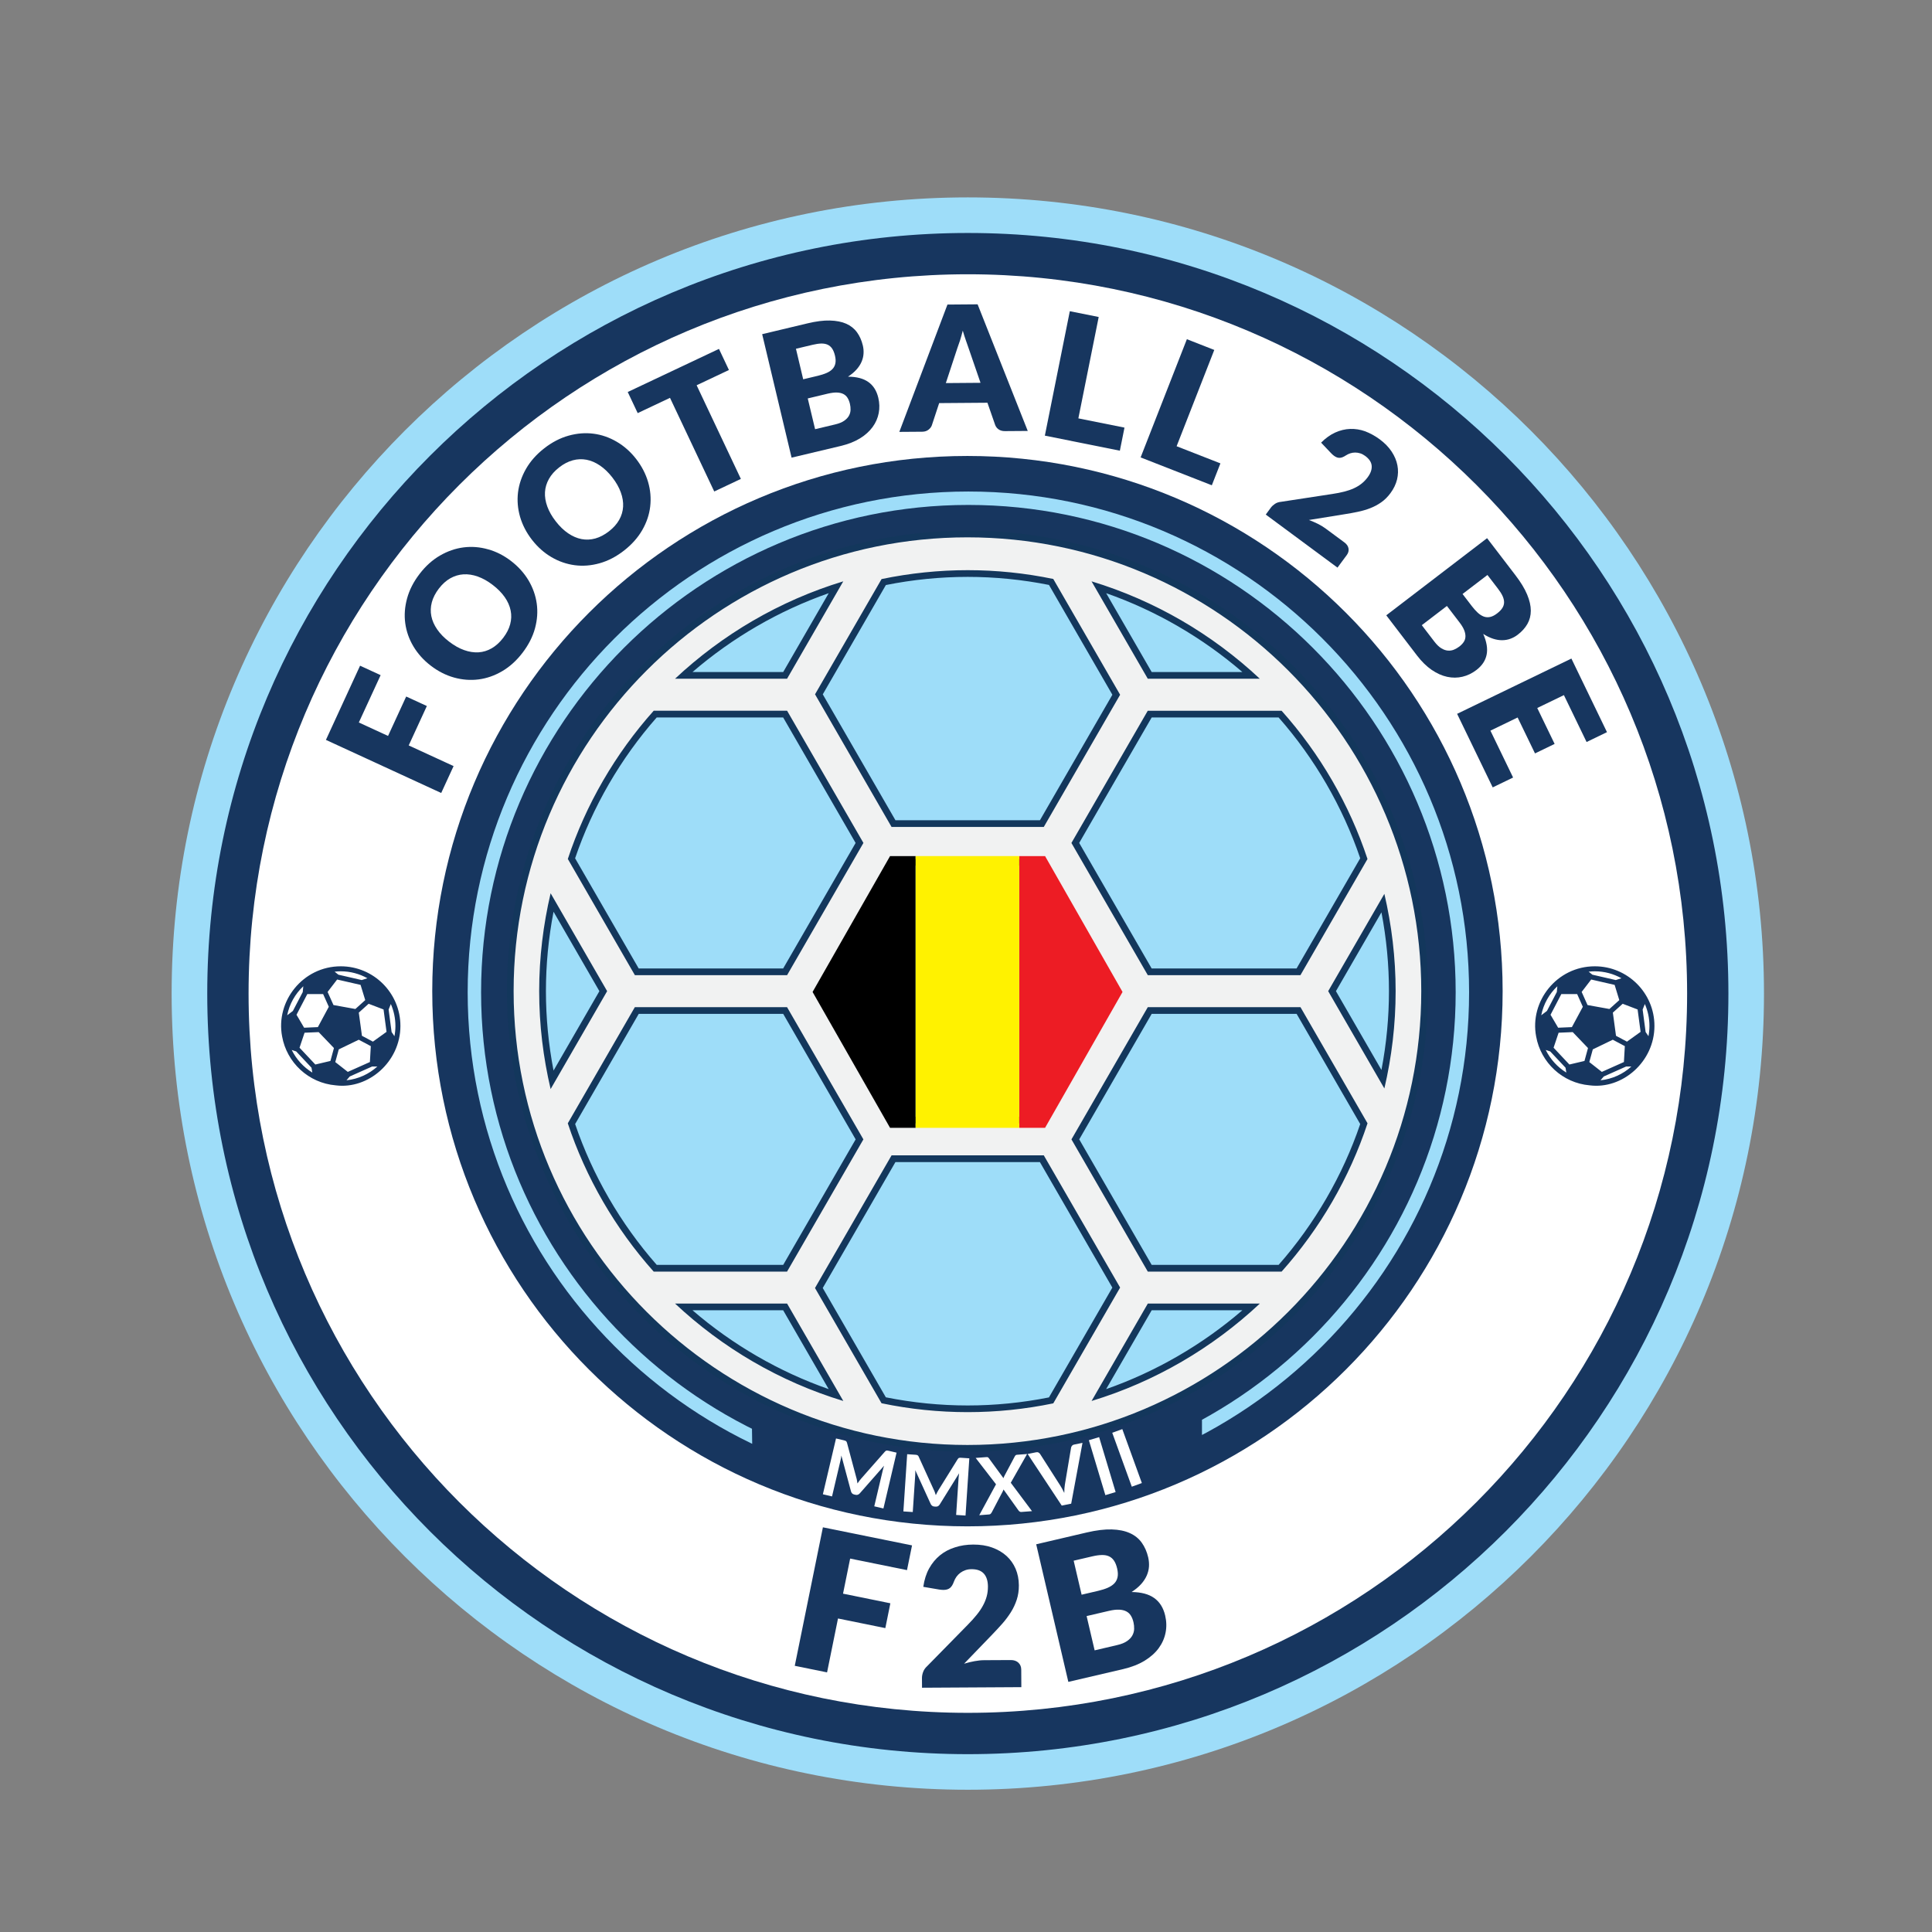
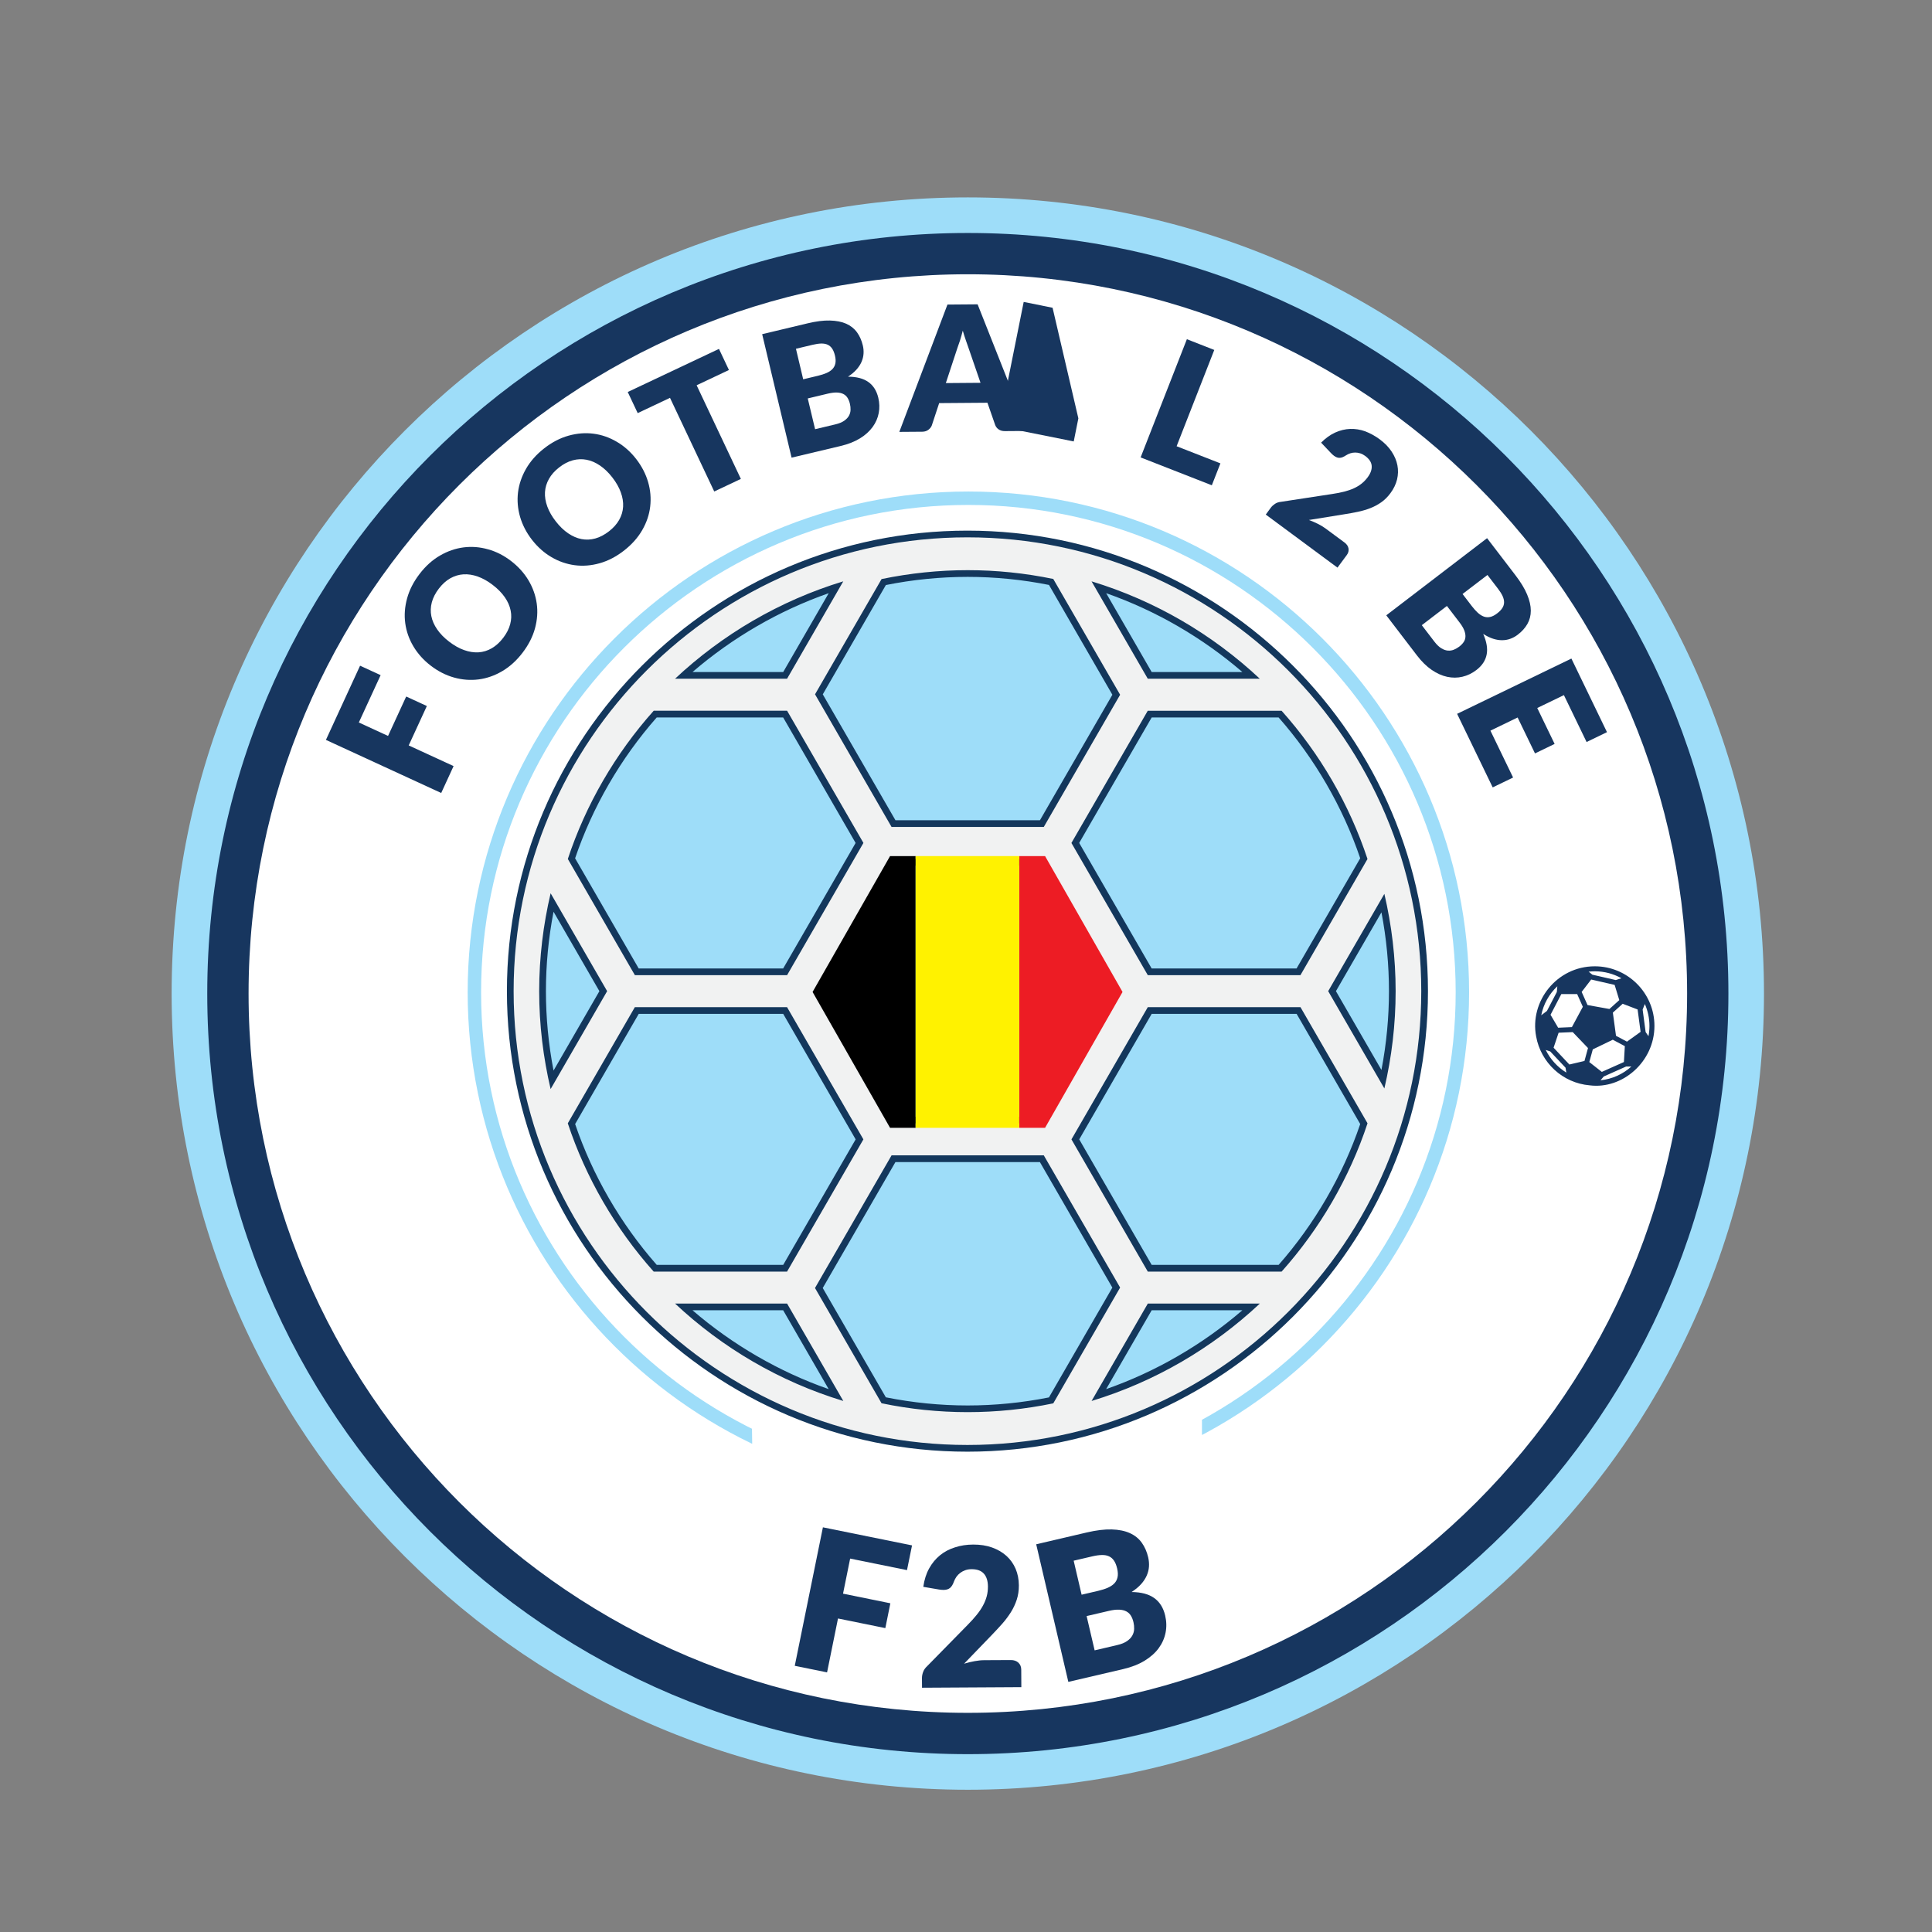
<svg xmlns="http://www.w3.org/2000/svg" xmlns:xlink="http://www.w3.org/1999/xlink" version="1.1" id="Layer_1" x="0px" y="0px" viewBox="0 0 576 576" style="enable-background:new 0 0 576 576;" xml:space="preserve">
  <rect x="0" y="0" width="576" height="576" fill="#808080" stroke="none" />
  <style type="text/css">
	.st0{clip-path:url(#SVGID_2_);}
	.st1{fill:#9EDDF9;}
	.st2{clip-path:url(#SVGID_4_);}
	.st3{fill:#17365F;}
	.st4{clip-path:url(#SVGID_6_);}
	.st5{fill:#FFFFFF;}
	.st6{enable-background:new    ;}
	.st7{clip-path:url(#SVGID_8_);}
	.st8{clip-path:url(#SVGID_10_);}
	.st9{clip-path:url(#SVGID_12_);}
	.st10{clip-path:url(#SVGID_14_);}
	.st11{clip-path:url(#SVGID_16_);}
	.st12{clip-path:url(#SVGID_18_);}
	.st13{fill:#F1F2F2;}
	.st14{clip-path:url(#SVGID_20_);}
	.st15{fill:#13375C;}
	.st16{clip-path:url(#SVGID_22_);}
	.st17{fill:#ED1C24;}
	.st18{clip-path:url(#SVGID_24_);}
	.st19{clip-path:url(#SVGID_26_);}
	.st20{fill:#FFF200;}
	.st21{clip-path:url(#SVGID_28_);}
	.st22{clip-path:url(#SVGID_30_);}
</style>
  <g>
    <g>
      <defs>
        <rect id="SVGID_1_" y="0" width="576" height="576" />
      </defs>
      <clipPath id="SVGID_2_">
        <use xlink:href="#SVGID_1_" style="overflow:visible;" />
      </clipPath>
      <g class="st0">
        <path class="st1" d="M525.91,296.22c0,131.1-106.27,237.37-237.37,237.37c-131.09,0-237.37-106.27-237.37-237.37     S157.45,58.85,288.55,58.85C419.64,58.85,525.91,165.12,525.91,296.22" />
      </g>
    </g>
    <g>
      <defs>
        <rect id="SVGID_3_" y="0" width="576" height="576" />
      </defs>
      <clipPath id="SVGID_4_">
        <use xlink:href="#SVGID_3_" style="overflow:visible;" />
      </clipPath>
      <g class="st2">
        <path class="st3" d="M515.3,296.22c0,125.23-101.52,226.76-226.76,226.76S61.79,421.45,61.79,296.22S163.31,69.46,288.55,69.46     S515.3,170.98,515.3,296.22" />
      </g>
    </g>
    <g>
      <defs>
        <rect id="SVGID_5_" y="0" width="576" height="576" />
      </defs>
      <clipPath id="SVGID_6_">
        <use xlink:href="#SVGID_5_" style="overflow:visible;" />
      </clipPath>
      <g class="st4">
        <path class="st5" d="M502.99,296.22c0,118.43-96.01,214.44-214.44,214.44S74.11,414.65,74.11,296.22s96-214.45,214.44-214.45     S502.99,177.78,502.99,296.22" />
      </g>
    </g>
  </g>
  <g class="st6">
    <path class="st3" d="M107.35,198.47l6.13,2.82l-6.5,14.11l8.71,4.01l5.41-11.75l6.16,2.83l-5.41,11.75l13.38,6.16l-3.69,8.02   l-34.37-15.83L107.35,198.47z" />
  </g>
  <g class="st6">
    <path class="st3" d="M152.37,167.26c2.17,1.67,3.9,3.59,5.2,5.77c1.29,2.18,2.11,4.48,2.45,6.9c0.34,2.42,0.16,4.89-0.52,7.41   c-0.69,2.52-1.93,4.94-3.72,7.28c-1.79,2.34-3.82,4.17-6.07,5.49c-2.26,1.32-4.6,2.14-7.03,2.45c-2.43,0.31-4.87,0.12-7.31-0.56   c-2.44-0.68-4.75-1.86-6.92-3.52c-2.17-1.66-3.9-3.59-5.2-5.77s-2.1-4.48-2.43-6.9c-0.33-2.42-0.14-4.89,0.55-7.42   c0.69-2.52,1.93-4.95,3.73-7.29c1.79-2.34,3.82-4.16,6.08-5.47c2.26-1.31,4.6-2.12,7.02-2.43c2.42-0.31,4.85-0.12,7.29,0.57   C147.91,164.43,150.21,165.6,152.37,167.26z M146.9,174.39c-1.48-1.14-2.97-1.97-4.45-2.5c-1.48-0.53-2.91-0.74-4.29-0.66   c-1.38,0.09-2.69,0.49-3.93,1.19c-1.24,0.71-2.37,1.73-3.39,3.06c-1.03,1.35-1.73,2.71-2.1,4.1c-0.37,1.39-0.41,2.76-0.14,4.11   c0.27,1.35,0.85,2.68,1.75,3.97c0.89,1.3,2.08,2.51,3.57,3.65c1.5,1.15,2.99,1.99,4.47,2.51c1.48,0.53,2.91,0.74,4.29,0.66   c1.38-0.09,2.69-0.49,3.93-1.21c1.24-0.72,2.38-1.75,3.41-3.1c1.02-1.33,1.72-2.69,2.08-4.06c0.37-1.38,0.42-2.74,0.14-4.1   c-0.27-1.35-0.85-2.68-1.75-3.97C149.59,176.76,148.4,175.53,146.9,174.39z" />
  </g>
  <g class="st6">
    <path class="st3" d="M189.64,136.81c1.68,2.16,2.87,4.46,3.58,6.89s0.91,4.87,0.63,7.3s-1.07,4.77-2.37,7.03   c-1.3,2.26-3.11,4.3-5.43,6.11s-4.74,3.07-7.26,3.78c-2.52,0.71-4.99,0.91-7.42,0.59s-4.74-1.11-6.93-2.39s-4.13-3-5.81-5.15   c-1.68-2.16-2.87-4.46-3.58-6.89c-0.7-2.44-0.9-4.87-0.61-7.29c0.3-2.42,1.1-4.77,2.4-7.04c1.31-2.27,3.12-4.31,5.44-6.11   c2.32-1.81,4.74-3.06,7.26-3.76c2.52-0.7,4.98-0.89,7.4-0.58s4.72,1.11,6.91,2.39C186.04,132.96,187.97,134.67,189.64,136.81z    M182.55,142.33c-1.15-1.48-2.38-2.66-3.68-3.54c-1.3-0.88-2.63-1.46-3.99-1.72c-1.36-0.26-2.72-0.21-4.1,0.16   c-1.38,0.37-2.73,1.07-4.06,2.11c-1.34,1.04-2.36,2.19-3.06,3.44c-0.7,1.25-1.1,2.57-1.18,3.94c-0.08,1.38,0.15,2.81,0.69,4.29   c0.54,1.48,1.38,2.96,2.53,4.43c1.16,1.49,2.39,2.68,3.69,3.56c1.3,0.88,2.63,1.46,3.99,1.72c1.35,0.26,2.72,0.2,4.1-0.18   c1.38-0.38,2.74-1.1,4.08-2.14c1.33-1.03,2.34-2.17,3.04-3.41c0.7-1.24,1.09-2.55,1.17-3.92c0.08-1.38-0.15-2.81-0.69-4.29   C184.55,145.31,183.71,143.82,182.55,142.33z" />
  </g>
  <g class="st6">
    <path class="st3" d="M214.35,104.02l2.97,6.29l-9.63,4.55l13.19,27.92l-7.94,3.75l-13.19-27.92l-9.63,4.55l-2.97-6.29   L214.35,104.02z" />
  </g>
  <g class="st6">
    <path class="st3" d="M236,136.44l-8.77-36.81l13.54-3.23c2.54-0.61,4.76-0.89,6.66-0.84c1.9,0.05,3.51,0.36,4.85,0.95   c1.33,0.59,2.4,1.44,3.21,2.55c0.81,1.11,1.39,2.42,1.75,3.93c0.2,0.83,0.27,1.65,0.21,2.47c-0.05,0.82-0.25,1.63-0.6,2.43   c-0.34,0.79-0.85,1.56-1.51,2.3c-0.66,0.74-1.5,1.44-2.52,2.11c2.57,0.01,4.59,0.54,6.07,1.59s2.46,2.6,2.96,4.68   c0.37,1.57,0.42,3.1,0.13,4.59c-0.29,1.49-0.89,2.88-1.83,4.16s-2.19,2.41-3.77,3.38c-1.58,0.97-3.48,1.72-5.69,2.25L236,136.44z    M239.46,113.08l4.45-1.06c0.94-0.23,1.78-0.5,2.5-0.81c0.73-0.32,1.31-0.7,1.76-1.17s0.74-1.02,0.88-1.68   c0.14-0.65,0.1-1.43-0.11-2.32c-0.21-0.88-0.49-1.58-0.85-2.11c-0.36-0.53-0.81-0.92-1.34-1.16c-0.54-0.25-1.18-0.36-1.91-0.35   c-0.74,0.02-1.58,0.14-2.54,0.37l-5,1.19L239.46,113.08z M240.82,118.79l2.19,9.17l6.01-1.43c1.13-0.27,2.02-0.63,2.67-1.09   c0.65-0.46,1.12-0.96,1.42-1.51c0.3-0.55,0.45-1.13,0.47-1.74c0.02-0.61-0.05-1.21-0.19-1.8c-0.16-0.67-0.39-1.26-0.7-1.76   c-0.31-0.5-0.72-0.88-1.23-1.15c-0.52-0.27-1.15-0.42-1.91-0.45c-0.76-0.03-1.67,0.08-2.75,0.33L240.82,118.79z" />
  </g>
  <g class="st6">
    <path class="st3" d="M306.41,128.48l-6.8,0.05c-0.76,0.01-1.39-0.17-1.89-0.52s-0.84-0.8-1.04-1.36l-2.29-6.58l-14.39,0.11   l-2.18,6.61c-0.17,0.49-0.5,0.93-1,1.32c-0.5,0.39-1.11,0.59-1.84,0.6l-6.86,0.05l14.35-37.96l8.99-0.07L306.41,128.48z    M281.99,114.21l10.34-0.08l-3.56-10.34c-0.23-0.66-0.5-1.43-0.81-2.32c-0.31-0.89-0.62-1.85-0.92-2.89   c-0.27,1.06-0.55,2.04-0.83,2.94c-0.29,0.9-0.56,1.68-0.81,2.34L281.99,114.21z" />
  </g>
  <g class="st6">
-     <path class="st3" d="M321.5,124.73l13.75,2.76l-1.38,6.88l-22.36-4.49l7.44-37.1l8.61,1.73L321.5,124.73z" />
+     <path class="st3" d="M321.5,124.73l-1.38,6.88l-22.36-4.49l7.44-37.1l8.61,1.73L321.5,124.73z" />
  </g>
  <g class="st6">
    <path class="st3" d="M350.79,133.04l13.06,5.11l-2.56,6.53l-21.23-8.31l13.79-35.24l8.17,3.2L350.79,133.04z" />
  </g>
  <g class="st6">
</g>
  <g class="st6">
    <path class="st3" d="M411.32,130.96c1.5,1.11,2.69,2.33,3.57,3.66c0.88,1.33,1.46,2.7,1.73,4.11c0.27,1.41,0.23,2.82-0.11,4.23   c-0.35,1.41-1,2.77-1.96,4.06c-0.82,1.11-1.74,2.03-2.76,2.74c-1.01,0.71-2.11,1.3-3.28,1.75c-1.18,0.45-2.42,0.82-3.73,1.09   c-1.31,0.27-2.67,0.52-4.09,0.74l-10.46,1.69c0.93,0.34,1.82,0.73,2.66,1.14c0.84,0.42,1.59,0.87,2.25,1.35l5.68,4.2   c0.7,0.52,1.1,1.11,1.22,1.79c0.12,0.68-0.05,1.34-0.51,1.96l-2.78,3.76l-21.38-15.82l1.54-2.09c0.3-0.4,0.7-0.77,1.21-1.11   c0.51-0.34,1.11-0.54,1.8-0.6l15.3-2.34c1.31-0.19,2.49-0.43,3.55-0.7s2.02-0.6,2.87-0.99c0.85-0.39,1.61-0.85,2.28-1.38   s1.28-1.16,1.83-1.9c0.9-1.21,1.29-2.35,1.2-3.43s-0.74-2.05-1.92-2.93c-0.49-0.36-0.98-0.62-1.49-0.78   c-0.51-0.16-1.01-0.24-1.5-0.24c-0.5,0-0.98,0.07-1.44,0.22c-0.47,0.15-0.91,0.36-1.33,0.63c-0.69,0.46-1.3,0.71-1.85,0.73   c-0.55,0.03-1.11-0.18-1.7-0.61c-0.14-0.1-0.28-0.22-0.43-0.35c-0.15-0.13-0.3-0.27-0.44-0.43l-2.98-3.14   c1.35-1.35,2.75-2.36,4.22-3.02c1.47-0.66,2.95-1.02,4.45-1.07s2.99,0.18,4.47,0.71C408.49,129.16,409.93,129.94,411.32,130.96z" />
  </g>
  <g class="st6">
</g>
  <g class="st6">
    <path class="st3" d="M413.3,183.45l30.05-23l8.46,11.05c1.59,2.08,2.75,3.99,3.48,5.74c0.73,1.75,1.1,3.36,1.1,4.82   c0,1.46-0.34,2.78-1.02,3.97c-0.68,1.19-1.64,2.26-2.88,3.2c-0.67,0.52-1.4,0.92-2.17,1.2c-0.77,0.29-1.59,0.43-2.46,0.44   c-0.87,0.01-1.77-0.14-2.71-0.44c-0.94-0.3-1.92-0.78-2.95-1.44c1.03,2.35,1.38,4.41,1.02,6.18c-0.35,1.78-1.38,3.31-3.07,4.6   c-1.28,0.98-2.66,1.64-4.14,1.99c-1.48,0.35-2.99,0.36-4.54,0.03c-1.55-0.33-3.09-1.02-4.63-2.07c-1.53-1.05-2.99-2.48-4.37-4.28   L413.3,183.45z M431.38,180.66l-7.49,5.73l3.76,4.91c0.71,0.92,1.4,1.58,2.08,1.99c0.68,0.41,1.33,0.63,1.96,0.68   c0.63,0.04,1.22-0.05,1.78-0.28c0.56-0.23,1.08-0.54,1.57-0.9c0.55-0.42,0.99-0.87,1.32-1.35c0.33-0.48,0.51-1.01,0.54-1.6   s-0.09-1.22-0.36-1.93c-0.28-0.7-0.75-1.5-1.43-2.38L431.38,180.66z M436.04,177.09l2.78,3.63c0.59,0.77,1.17,1.42,1.76,1.96   c0.58,0.53,1.18,0.91,1.79,1.14c0.61,0.22,1.24,0.26,1.89,0.12c0.65-0.14,1.35-0.49,2.07-1.05c0.72-0.55,1.24-1.09,1.58-1.63   c0.34-0.54,0.51-1.11,0.51-1.7c0-0.59-0.15-1.22-0.46-1.89c-0.31-0.67-0.77-1.39-1.37-2.17l-3.13-4.08L436.04,177.09z" />
  </g>
  <g class="st6">
    <path class="st3" d="M479.1,218.28l-6.08,2.94l-6.76-13.98l-7.95,3.84l5.18,10.71l-5.85,2.83l-5.18-10.71l-8.11,3.92l6.76,13.98   l-6.08,2.94l-10.61-21.93l34.07-16.48L479.1,218.28z" />
  </g>
  <g class="st6">
    <path class="st3" d="M271.91,460.74l-1.5,7.37l-16.95-3.44l-2.12,10.46l14.11,2.87l-1.5,7.4l-14.11-2.87l-3.26,16.07l-9.63-1.96   l8.39-41.29L271.91,460.74z" />
  </g>
  <g class="st6">
    <path class="st3" d="M290.15,460.49c2.08-0.01,3.96,0.28,5.63,0.88c1.67,0.6,3.1,1.43,4.28,2.5c1.18,1.07,2.09,2.36,2.73,3.84   c0.63,1.49,0.96,3.13,0.97,4.93c0.01,1.54-0.2,2.97-0.63,4.28c-0.43,1.31-1.01,2.56-1.76,3.75c-0.75,1.19-1.61,2.34-2.6,3.46   c-0.99,1.11-2.04,2.24-3.15,3.39l-8.19,8.49c1.06-0.32,2.1-0.57,3.13-0.76s2-0.29,2.9-0.29l7.87-0.04   c0.96-0.01,1.73,0.26,2.29,0.78c0.56,0.53,0.85,1.22,0.85,2.09l0.03,5.21l-29.61,0.17l-0.02-2.89c0-0.56,0.11-1.16,0.34-1.79   c0.23-0.64,0.63-1.22,1.2-1.74l12.07-12.3c1.04-1.05,1.93-2.04,2.7-2.99c0.77-0.95,1.4-1.88,1.89-2.8c0.5-0.92,0.87-1.84,1.11-2.75   c0.25-0.92,0.36-1.89,0.36-2.91c-0.01-1.68-0.42-2.96-1.22-3.85c-0.81-0.89-2.03-1.33-3.67-1.32c-0.67,0-1.29,0.1-1.85,0.3   c-0.56,0.2-1.06,0.46-1.5,0.79c-0.44,0.33-0.82,0.72-1.14,1.16c-0.31,0.45-0.57,0.93-0.76,1.45c-0.3,0.87-0.69,1.5-1.16,1.89   c-0.47,0.39-1.11,0.58-1.92,0.59c-0.19,0-0.4-0.01-0.62-0.03s-0.45-0.05-0.68-0.08l-4.75-0.81c0.3-2.1,0.88-3.94,1.75-5.5   s1.95-2.87,3.25-3.92c1.29-1.05,2.78-1.83,4.45-2.35C286.42,460.76,288.22,460.5,290.15,460.49z" />
  </g>
  <g class="st6">
    <path class="st3" d="M318.51,501.43l-9.58-41.02l15.09-3.53c2.83-0.66,5.31-0.96,7.42-0.9c2.11,0.06,3.91,0.42,5.39,1.09   c1.48,0.66,2.67,1.61,3.56,2.85c0.89,1.24,1.54,2.7,1.93,4.39c0.21,0.92,0.29,1.84,0.23,2.75c-0.06,0.92-0.29,1.81-0.68,2.7   c-0.39,0.88-0.95,1.73-1.69,2.55c-0.74,0.82-1.68,1.59-2.81,2.33c2.86,0.03,5.1,0.62,6.74,1.79c1.64,1.17,2.73,2.91,3.27,5.22   c0.41,1.75,0.45,3.45,0.12,5.11c-0.33,1.66-1.01,3.2-2.05,4.62c-1.04,1.42-2.45,2.67-4.22,3.75c-1.77,1.08-3.88,1.9-6.34,2.48   L318.51,501.43z M322.47,475.44l4.96-1.16c1.05-0.25,1.98-0.54,2.79-0.89s1.47-0.78,1.97-1.29c0.5-0.51,0.83-1.13,0.99-1.86   s0.12-1.59-0.11-2.59c-0.23-0.98-0.54-1.76-0.94-2.35c-0.39-0.59-0.89-1.02-1.49-1.3c-0.6-0.28-1.31-0.41-2.13-0.39   c-0.82,0.01-1.76,0.14-2.83,0.39l-5.58,1.3L322.47,475.44z M323.96,481.81l2.39,10.22l6.7-1.57c1.26-0.29,2.25-0.69,2.97-1.2   c0.72-0.5,1.25-1.06,1.58-1.68c0.33-0.61,0.51-1.26,0.53-1.93c0.02-0.68-0.05-1.34-0.2-2c-0.17-0.75-0.43-1.4-0.77-1.96   c-0.34-0.55-0.79-0.98-1.37-1.28c-0.58-0.3-1.28-0.47-2.12-0.51c-0.84-0.04-1.86,0.08-3.06,0.36L323.96,481.81z" />
  </g>
  <g>
    <g>
      <defs>
-         <rect id="SVGID_7_" y="0" width="576" height="576" />
-       </defs>
+         </defs>
      <clipPath id="SVGID_8_">
        <use xlink:href="#SVGID_7_" style="overflow:visible;" />
      </clipPath>
      <g class="st7">
        <path class="st3" d="M447.99,295.5c0,88.12-71.44,159.56-159.56,159.56S128.87,383.62,128.87,295.5s71.44-159.56,159.56-159.56     S447.99,207.38,447.99,295.5" />
      </g>
    </g>
  </g>
  <g>
    <g>
      <defs>
        <path id="SVGID_9_" d="M125.84,135.9v339.48l99.17-3.01c0,0-2.18-92.95,0-92.95h133.34v90.78h93.64c0,0,5.44-334.3,0-334.3     H125.84z" />
      </defs>
      <clipPath id="SVGID_10_">
        <use xlink:href="#SVGID_9_" style="overflow:visible;" />
      </clipPath>
      <g class="st8">
        <path class="st1" d="M288.71,445.1c-82.31,0-149.28-66.97-149.28-149.28c0-82.31,66.97-149.28,149.28-149.28     c82.31,0,149.28,66.97,149.28,149.28C437.99,378.13,371.02,445.1,288.71,445.1z M288.71,150.54     c-80.11,0-145.28,65.17-145.28,145.28S208.6,441.1,288.71,441.1s145.28-65.17,145.28-145.28S368.82,150.54,288.71,150.54z" />
      </g>
    </g>
  </g>
  <g class="st6">
    <path class="st5" d="M255.5,441.39c0.05,0.29,0.1,0.58,0.14,0.88c0.17-0.25,0.35-0.5,0.53-0.74s0.36-0.47,0.55-0.68l7.1-8.06   c0.09-0.1,0.17-0.18,0.25-0.23c0.08-0.05,0.17-0.09,0.25-0.1c0.09-0.01,0.18-0.01,0.28,0.01s0.22,0.04,0.36,0.07l2.34,0.55   l-3.92,16.64l-2.73-0.64l2.54-10.75c0.05-0.2,0.1-0.42,0.17-0.65c0.07-0.23,0.14-0.47,0.22-0.71l-7.25,8.25   c-0.17,0.19-0.36,0.32-0.57,0.4s-0.44,0.08-0.69,0.03l-0.43-0.1c-0.25-0.06-0.45-0.17-0.6-0.33s-0.27-0.37-0.33-0.61l-2.87-10.67   c-0.03,0.26-0.07,0.51-0.11,0.76c-0.05,0.25-0.09,0.47-0.14,0.68l-2.53,10.75l-2.73-0.64l3.92-16.64l2.34,0.55   c0.14,0.03,0.26,0.06,0.35,0.1c0.1,0.03,0.18,0.07,0.26,0.12c0.07,0.05,0.14,0.12,0.19,0.2c0.05,0.08,0.1,0.19,0.13,0.32   l2.79,10.42C255.39,440.82,255.46,441.1,255.5,441.39z" />
  </g>
  <g class="st6">
    <path class="st5" d="M278.72,444.92c0.1,0.28,0.19,0.56,0.28,0.84c0.13-0.27,0.26-0.55,0.4-0.82c0.14-0.27,0.28-0.52,0.43-0.76   l5.67-9.12c0.07-0.11,0.14-0.2,0.21-0.27c0.07-0.07,0.15-0.11,0.23-0.14s0.18-0.04,0.28-0.04s0.22,0,0.37,0.01l2.4,0.16   l-1.13,17.06l-2.8-0.18l0.73-11.02c0.01-0.21,0.03-0.43,0.06-0.67c0.03-0.24,0.06-0.49,0.1-0.74l-5.8,9.33   c-0.13,0.21-0.3,0.37-0.49,0.48c-0.2,0.11-0.42,0.16-0.67,0.14l-0.44-0.03c-0.25-0.02-0.47-0.09-0.65-0.23s-0.32-0.32-0.43-0.54   l-4.59-10.06c0.01,0.26,0.02,0.52,0.01,0.76c0,0.25-0.01,0.48-0.03,0.69l-0.73,11.02l-2.8-0.18l1.13-17.06l2.4,0.16   c0.14,0.01,0.26,0.02,0.37,0.04c0.1,0.01,0.19,0.04,0.27,0.08c0.08,0.04,0.15,0.09,0.22,0.17c0.07,0.08,0.13,0.17,0.18,0.3   l4.47,9.81C278.52,444.37,278.62,444.64,278.72,444.92z" />
  </g>
  <g class="st6">
    <path class="st5" d="M296.95,442.52l-6.07-7.86l3.16-0.24c0.22-0.02,0.38,0,0.48,0.05c0.1,0.05,0.2,0.14,0.29,0.27l4.36,5.96   c0.03-0.11,0.07-0.21,0.11-0.31c0.04-0.1,0.09-0.21,0.14-0.31l3.12-5.87c0.15-0.3,0.36-0.47,0.64-0.49l3.04-0.23l-4.87,8.57   l6.33,8.47l-3.17,0.24c-0.21,0.02-0.39-0.02-0.53-0.13c-0.14-0.1-0.26-0.22-0.35-0.35l-4.45-6.23c-0.02,0.1-0.05,0.19-0.09,0.27   s-0.07,0.17-0.1,0.24l-3.32,6.33c-0.08,0.14-0.17,0.27-0.29,0.4c-0.12,0.13-0.27,0.19-0.46,0.21l-2.97,0.23L296.95,442.52z" />
  </g>
  <g class="st6">
-     <path class="st5" d="M306.38,433.49l2.51-0.51c0.27-0.05,0.51-0.04,0.7,0.06c0.2,0.1,0.36,0.24,0.49,0.43l6.02,9.42   c0.2,0.31,0.4,0.65,0.6,1.02c0.2,0.37,0.4,0.77,0.6,1.19c0-0.92,0.06-1.75,0.18-2.49l1.85-11.02c0.03-0.19,0.13-0.38,0.27-0.56   c0.15-0.18,0.35-0.3,0.62-0.35l2.51-0.51l-3.37,18.13l-2.82,0.57L306.38,433.49z" />
-   </g>
+     </g>
  <g class="st6">
    <path class="st5" d="M332.61,444.84l-3.06,0.92l-4.92-16.38l3.06-0.92L332.61,444.84z" />
  </g>
  <g class="st6">
    <path class="st5" d="M340.43,442.15l-3,1.09l-5.83-16.08l3-1.09L340.43,442.15z" />
  </g>
  <g>
    <g>
      <defs>
        <rect id="SVGID_11_" y="0" width="576" height="576" />
      </defs>
      <clipPath id="SVGID_12_">
        <use xlink:href="#SVGID_11_" style="overflow:visible;" />
      </clipPath>
      <g class="st9">
        <path class="st3" d="M419.92,295.51c0,72.34-58.65,130.99-130.99,130.99s-130.99-58.65-130.99-130.99s58.65-130.99,130.99-130.99     S419.92,223.16,419.92,295.51" />
      </g>
    </g>
    <g>
      <defs>
        <rect id="SVGID_13_" y="0" width="576" height="576" />
      </defs>
      <clipPath id="SVGID_14_">
        <use xlink:href="#SVGID_13_" style="overflow:visible;" />
      </clipPath>
      <g class="st10">
        <path class="st1" d="M416.1,295.41c0,71.17-57.69,128.86-128.86,128.86s-128.86-57.69-128.86-128.86s57.69-128.86,128.86-128.86     C358.4,166.55,416.1,224.24,416.1,295.41" />
      </g>
    </g>
    <g>
      <defs>
        <rect id="SVGID_15_" y="0" width="576" height="576" />
      </defs>
      <clipPath id="SVGID_16_">
        <use xlink:href="#SVGID_15_" style="overflow:visible;" />
      </clipPath>
      <g class="st11">
        <polygon class="st1" points="190.88,209.44 164.7,259.26 186.38,295.21 164.7,333.27 190.88,383.75 237.01,383.75 261,422.7      318.39,421.67 339.37,379.55 386.55,379.55 413.29,332.04 390.16,292.21 409.05,255.92 385.34,204.58 337.83,206.92      315.33,168.12 257.01,168.76 235.03,208.7    " />
      </g>
    </g>
    <g>
      <defs>
        <rect id="SVGID_17_" y="0" width="576" height="576" />
      </defs>
      <clipPath id="SVGID_18_">
        <use xlink:href="#SVGID_17_" style="overflow:visible;" />
      </clipPath>
      <g class="st12">
        <path class="st13" d="M288.43,431.8c-75.16,0-136.3-61.14-136.3-136.3c0-75.15,61.14-136.3,136.3-136.3     c75.15,0,136.3,61.14,136.3,136.3C424.73,370.66,363.58,431.8,288.43,431.8 M263.46,417.47c8.24,1.69,16.66,2.54,25.03,2.54     c8.31,0,16.68-0.84,24.88-2.51l19.42-33.63l-22.18-38.42h-44.22L244.14,384L263.46,417.47z M203.82,389.64     c13.15,11.82,28.77,20.86,45.45,26.31l-15.19-26.31H203.82z M327.59,415.95c16.68-5.45,32.3-14.49,45.45-26.31h-30.26     L327.59,415.95z M381.65,378.11c11.08-12.5,19.7-27.38,24.97-43.1l-19.48-33.74h-44.36l-22.18,38.42l22.18,38.42H381.65z      M234.07,378.11l22.18-38.42l-22.18-38.42h-44.22l-19.48,33.74c5.26,15.71,13.89,30.6,24.97,43.1L234.07,378.11L234.07,378.11z      M310.61,333.92l22.18-38.42l-22.18-38.42h-44.36l-22.18,38.42l22.18,38.42L310.61,333.92L310.61,333.92z M164.58,269.03     c-1.87,8.75-2.82,17.64-2.82,26.47c0,8.83,0.95,17.72,2.82,26.47l15.28-26.47L164.58,269.03z M412.31,321.79     c1.85-8.69,2.78-17.52,2.78-26.29c0-8.77-0.94-17.6-2.78-26.29l-15.18,26.29L412.31,321.79z M387.14,289.73l19.48-33.74     c-5.26-15.71-13.89-30.6-24.97-43.09h-38.87l-22.18,38.42l22.18,38.42L387.14,289.73L387.14,289.73z M234.07,289.73l22.18-38.42     l-22.18-38.42h-38.73c-11.08,12.5-19.71,27.38-24.97,43.09l19.48,33.74h44.22V289.73z M310.61,245.55l22.18-38.42l-19.42-33.63     c-8.19-1.66-16.56-2.51-24.87-2.51c-8.37,0-16.79,0.86-25.04,2.54l-19.33,33.48l22.25,38.54L310.61,245.55L310.61,245.55z      M373.04,201.36c-13.15-11.82-28.77-20.86-45.45-26.31l15.19,26.31H373.04z M234.07,201.36l15.19-26.31     c-16.68,5.45-32.3,14.49-45.45,26.31H234.07z" />
      </g>
    </g>
    <g>
      <defs>
        <rect id="SVGID_19_" y="0" width="576" height="576" />
      </defs>
      <clipPath id="SVGID_20_">
        <use xlink:href="#SVGID_19_" style="overflow:visible;" />
      </clipPath>
      <g class="st14">
        <path class="st15" d="M288.43,160.2c74.6,0,135.3,60.7,135.3,135.3s-60.69,135.3-135.3,135.3s-135.3-60.7-135.3-135.3     C153.13,220.9,213.82,160.2,288.43,160.2 M265.81,246.55h45.38l11.38-19.71l11.38-19.71l-19.93-34.52     c-8.44-1.75-16.97-2.62-25.51-2.62c-8.59,0-17.19,0.89-25.68,2.65L242.99,207L265.81,246.55 M201.25,202.36h33.4l16.76-29.04     C232.45,179.08,215.36,189.14,201.25,202.36 M342.2,202.36h33.4c-14.11-13.22-31.21-23.28-50.17-29.04L342.2,202.36      M342.2,290.73h45.51l19.99-34.63c-5.35-16.18-14.16-31.39-25.61-44.2h-39.9l-11.38,19.71l-11.38,19.71L342.2,290.73      M189.28,290.73h45.38l22.76-39.42l-22.76-39.42h-5.51H194.9c-11.45,12.81-20.26,28.02-25.61,44.2L189.28,290.73 M265.67,334.92     h45.52l22.76-39.42l-22.76-39.42h-45.52l-22.76,39.42L265.67,334.92 M164.16,324.69l16.85-29.19l-16.85-29.19     c-2.2,9.38-3.41,19.14-3.41,29.19S161.96,315.31,164.16,324.69 M412.73,324.51c2.18-9.33,3.36-19.03,3.36-29.01     s-1.19-19.68-3.36-29.01l-16.75,29.01L412.73,324.51 M342.2,379.11h39.9c11.45-12.82,20.26-28.02,25.61-44.21l-19.99-34.63H342.2     l-22.76,39.42l11.38,19.71L342.2,379.11 M194.89,379.11h34.25h5.51l22.76-39.42l-22.76-39.42h-45.38l-19.99,34.63     C174.64,351.08,183.44,366.29,194.89,379.11 M288.5,421.01c8.54,0,17.08-0.87,25.52-2.62l19.93-34.52l-11.38-19.71l-11.38-19.71     h-45.38L242.98,384l19.84,34.36C271.32,420.13,279.9,421.01,288.5,421.01 M325.44,417.68c18.96-5.76,36.05-15.82,50.17-29.04     h-33.4L325.44,417.68 M251.42,417.68l-16.76-29.04h-33.4C215.36,401.86,232.45,411.92,251.42,417.68 M288.43,158.2     c-75.71,0-137.3,61.59-137.3,137.3s61.59,137.3,137.3,137.3s137.3-61.59,137.3-137.3C425.73,219.79,364.13,158.2,288.43,158.2      M264.11,174.42c8.04-1.61,16.24-2.43,24.4-2.43c8.1,0,16.25,0.81,24.23,2.4l18.9,32.74l-10.8,18.71l-10.8,18.71h-43.07     l-21.67-37.54L264.11,174.42z M206.46,200.36c11.95-10.3,25.82-18.33,40.61-23.51l-13.57,23.51H206.46z M343.36,200.36     l-13.57-23.51c14.78,5.18,28.66,13.21,40.61,23.51H343.36z M343.36,213.9h37.84c10.75,12.21,19.14,26.7,24.33,41.98l-18.97,32.85     h-43.21l-21.6-37.42l10.8-18.71L343.36,213.9z M195.79,213.9h33.35h4.35l21.6,37.42l-21.6,37.42h-43.07l-18.96-32.85     C176.65,240.59,185.04,226.11,195.79,213.9 M266.82,258.08h43.21l21.6,37.42l-21.6,37.42h-43.21l-21.6-37.42L266.82,258.08z      M165.03,319.18c-1.51-7.85-2.27-15.79-2.27-23.68s0.76-15.83,2.27-23.68l13.67,23.68L165.03,319.18z M398.29,295.5l13.57-23.5     c1.49,7.79,2.24,15.67,2.24,23.5s-0.75,15.71-2.24,23.5L398.29,295.5z M343.36,302.27h43.21l18.96,32.85     c-5.19,15.29-13.58,29.77-24.33,41.99h-37.84l-10.8-18.71l-10.8-18.71L343.36,302.27z M190.43,302.27h43.07l21.6,37.42     l-21.6,37.42h-4.35H195.8c-10.75-12.22-19.14-26.7-24.33-41.99L190.43,302.27z M266.96,346.46h43.07l10.8,18.71l10.8,18.71     l-18.9,32.74c-7.99,1.59-16.14,2.4-24.24,2.4c-8.15,0-16.35-0.82-24.39-2.43L245.29,384L266.96,346.46z M343.36,390.64h27.03     c-11.95,10.3-25.82,18.33-40.61,23.51L343.36,390.64z M206.46,390.64h27.03l13.57,23.51     C232.29,408.98,218.41,400.94,206.46,390.64" />
      </g>
    </g>
    <g>
      <defs>
        <rect id="SVGID_21_" y="0" width="576" height="576" />
      </defs>
      <clipPath id="SVGID_22_">
        <use xlink:href="#SVGID_21_" style="overflow:visible;" />
      </clipPath>
      <g class="st16">
        <polygon class="st17" points="334.67,295.74 311.57,255.23 303.87,255.23 303.87,336.25 311.57,336.25    " />
      </g>
    </g>
    <g>
      <defs>
        <rect id="SVGID_23_" y="0" width="576" height="576" />
      </defs>
      <clipPath id="SVGID_24_">
        <use xlink:href="#SVGID_23_" style="overflow:visible;" />
      </clipPath>
      <g class="st18">
        <polygon points="265.36,255.23 242.26,295.74 265.36,336.25 272.98,336.25 272.98,255.23    " />
      </g>
    </g>
    <g>
      <defs>
        <rect id="SVGID_25_" y="0" width="576" height="576" />
      </defs>
      <clipPath id="SVGID_26_">
        <use xlink:href="#SVGID_25_" style="overflow:visible;" />
      </clipPath>
      <g class="st19">
        <rect x="272.98" y="255.23" class="st20" width="30.89" height="81.02" />
      </g>
    </g>
    <g>
      <defs>
        <rect id="SVGID_27_" y="0" width="576" height="576" />
      </defs>
      <clipPath id="SVGID_28_">
        <use xlink:href="#SVGID_27_" style="overflow:visible;" />
      </clipPath>
      <g class="st21">
-         <path class="st3" d="M119.38,305.87c0-9.83-8-17.78-17.78-17.78c-11.35,0-19.49,10.48-17.49,20.92     c1.39,7.77,7.86,13.88,15.97,14.57C109.84,324.83,119.38,316.54,119.38,305.87 M111.18,310.55l-3.27-1.74l-0.94-6.91l2.93-2.64     l4.45,1.7l0.89,6.67L111.18,310.55z M108.89,298.17l-2.94,2.65l-6.53-1.18l-1.75-3.91l2.84-3.7l6.99,1.6L108.89,298.17z      M96.34,296.38l1.69,3.78l-3.26,6.06l-4.1,0.18l-2.27-3.86l3.22-6.17h4.72V296.38z M90.8,307.89l4.21-0.18l4.55,4.75l-1.05,3.85     l-4.5,1.06l-4.71-5.01L90.8,307.89z M99.96,316.64l1.04-3.78l5.96-2.88l3.59,1.91l-0.27,4.74l-6.59,2.94L99.96,316.64z      M117.89,305.87c0,1.04-0.1,2.07-0.29,3.06l-0.85-1.25l-0.89-6.7l0.66-1.65C117.4,301.34,117.89,303.55,117.89,305.87      M101.6,289.58c2.88,0,5.59,0.76,7.94,2.07c-0.45,0.14-1.01,0.31-1.69,0.54l-6.97-1.6l-1.12-0.9     C100.37,289.62,100.98,289.58,101.6,289.58 M90.42,294.04l-0.16,1.73l-2.94,5.63l-1.7,1.29     C86.29,299.32,88.01,296.31,90.42,294.04 M86.97,313.03l1.34,0.44l4.56,4.85l0.24,1.45C90.48,318.16,88.34,315.81,86.97,313.03      M103.3,322.07l0.97-1.13l6.66-2.97h1.57C110,320.22,106.81,321.71,103.3,322.07" />
-       </g>
+         </g>
    </g>
    <g>
      <defs>
        <rect id="SVGID_29_" y="0" width="576" height="576" />
      </defs>
      <clipPath id="SVGID_30_">
        <use xlink:href="#SVGID_29_" style="overflow:visible;" />
      </clipPath>
      <g class="st22">
        <path class="st3" d="M493.25,305.87c0-9.83-8-17.78-17.78-17.78c-11.35,0-19.49,10.48-17.49,20.92     c1.39,7.77,7.86,13.88,15.97,14.57C483.71,324.83,493.25,316.54,493.25,305.87 M485.06,310.55l-3.27-1.74l-0.94-6.91l2.93-2.64     l4.45,1.7l0.89,6.67L485.06,310.55z M482.77,298.17l-2.94,2.65l-6.53-1.18l-1.75-3.91l2.84-3.7l6.99,1.6L482.77,298.17z      M470.21,296.38l1.69,3.78l-3.26,6.06l-4.1,0.18l-2.27-3.86l3.22-6.17h4.72V296.38z M464.68,307.89l4.21-0.18l4.55,4.75     l-1.05,3.85l-4.5,1.06l-4.71-5.01L464.68,307.89z M473.83,316.64l1.04-3.78l5.96-2.88l3.59,1.91l-0.27,4.74l-6.59,2.94     L473.83,316.64z M491.76,305.87c0,1.04-0.1,2.07-0.29,3.06l-0.85-1.25l-0.89-6.7l0.66-1.65     C491.27,301.34,491.76,303.55,491.76,305.87 M475.47,289.58c2.88,0,5.59,0.76,7.94,2.07c-0.45,0.14-1.01,0.31-1.69,0.54     l-6.97-1.6l-1.12-0.9C474.24,289.62,474.85,289.58,475.47,289.58 M464.3,294.04l-0.16,1.73l-2.94,5.63l-1.7,1.29     C460.17,299.32,461.89,296.31,464.3,294.04 M460.84,313.03l1.34,0.44l4.56,4.85l0.24,1.45     C464.35,318.16,462.21,315.81,460.84,313.03 M477.17,322.07l0.97-1.13l6.66-2.97h1.57C483.88,320.22,480.69,321.71,477.17,322.07     " />
      </g>
    </g>
  </g>
</svg>